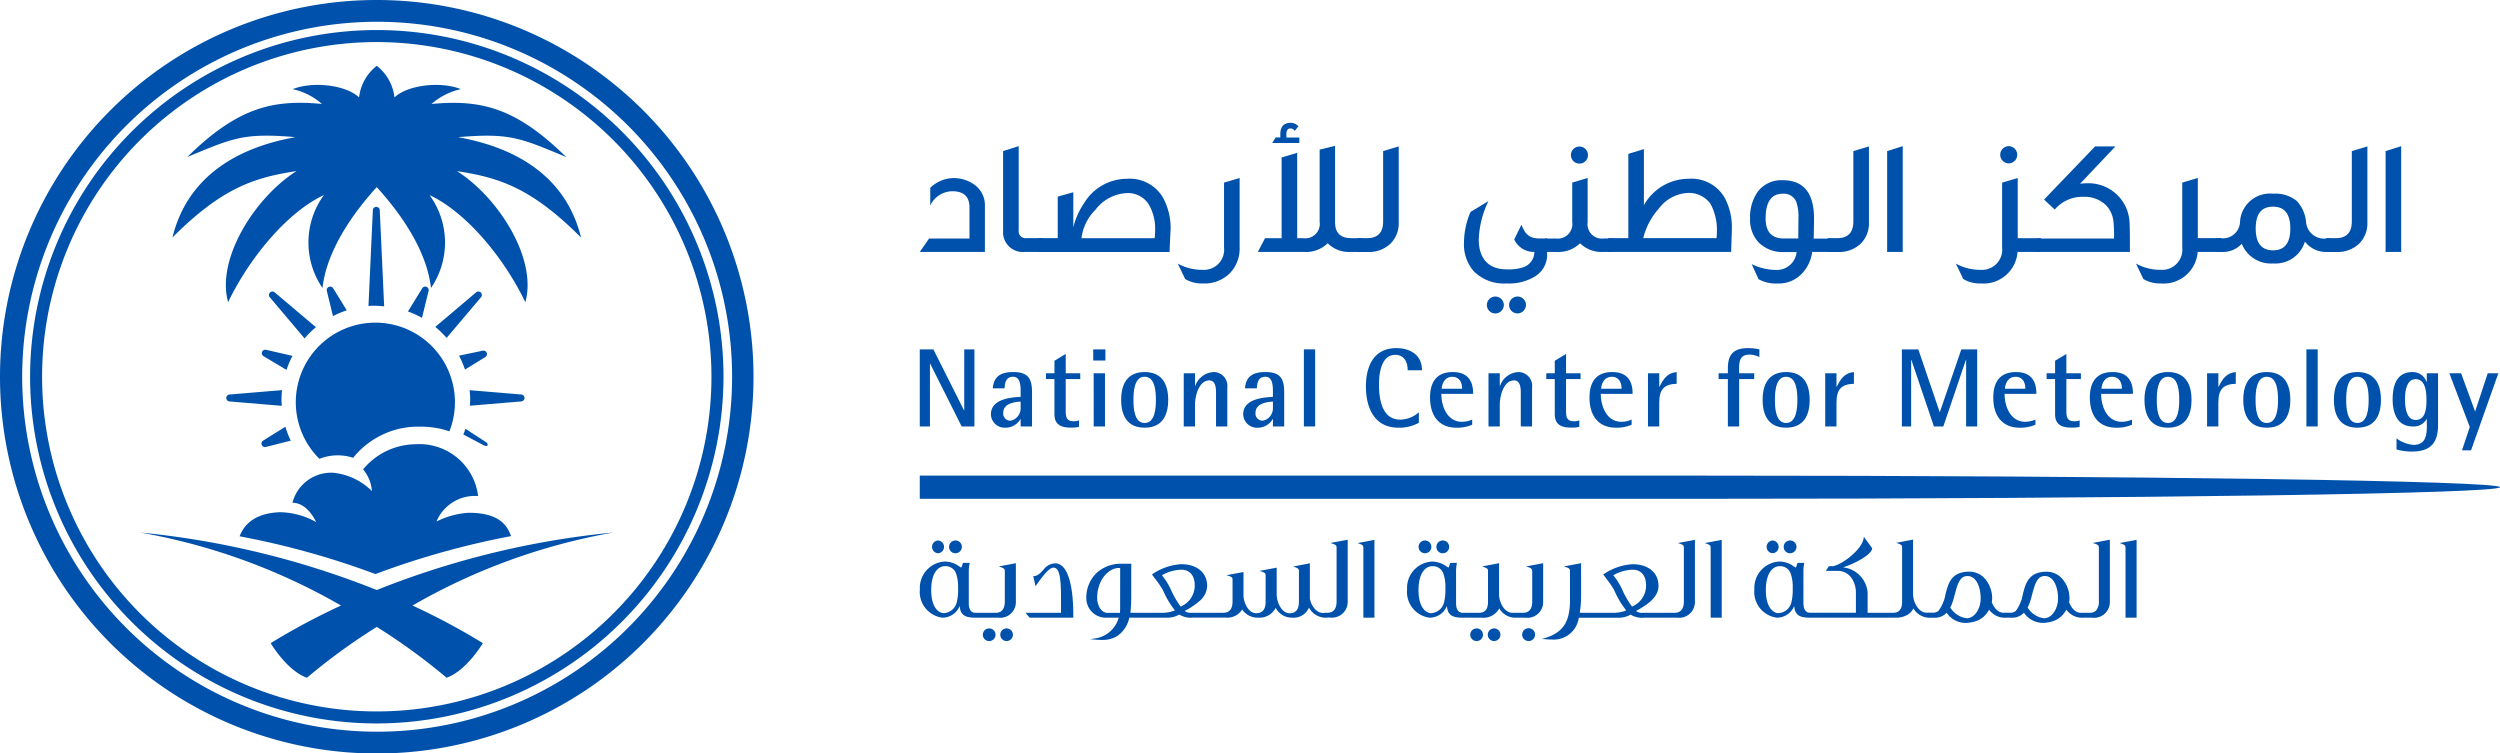
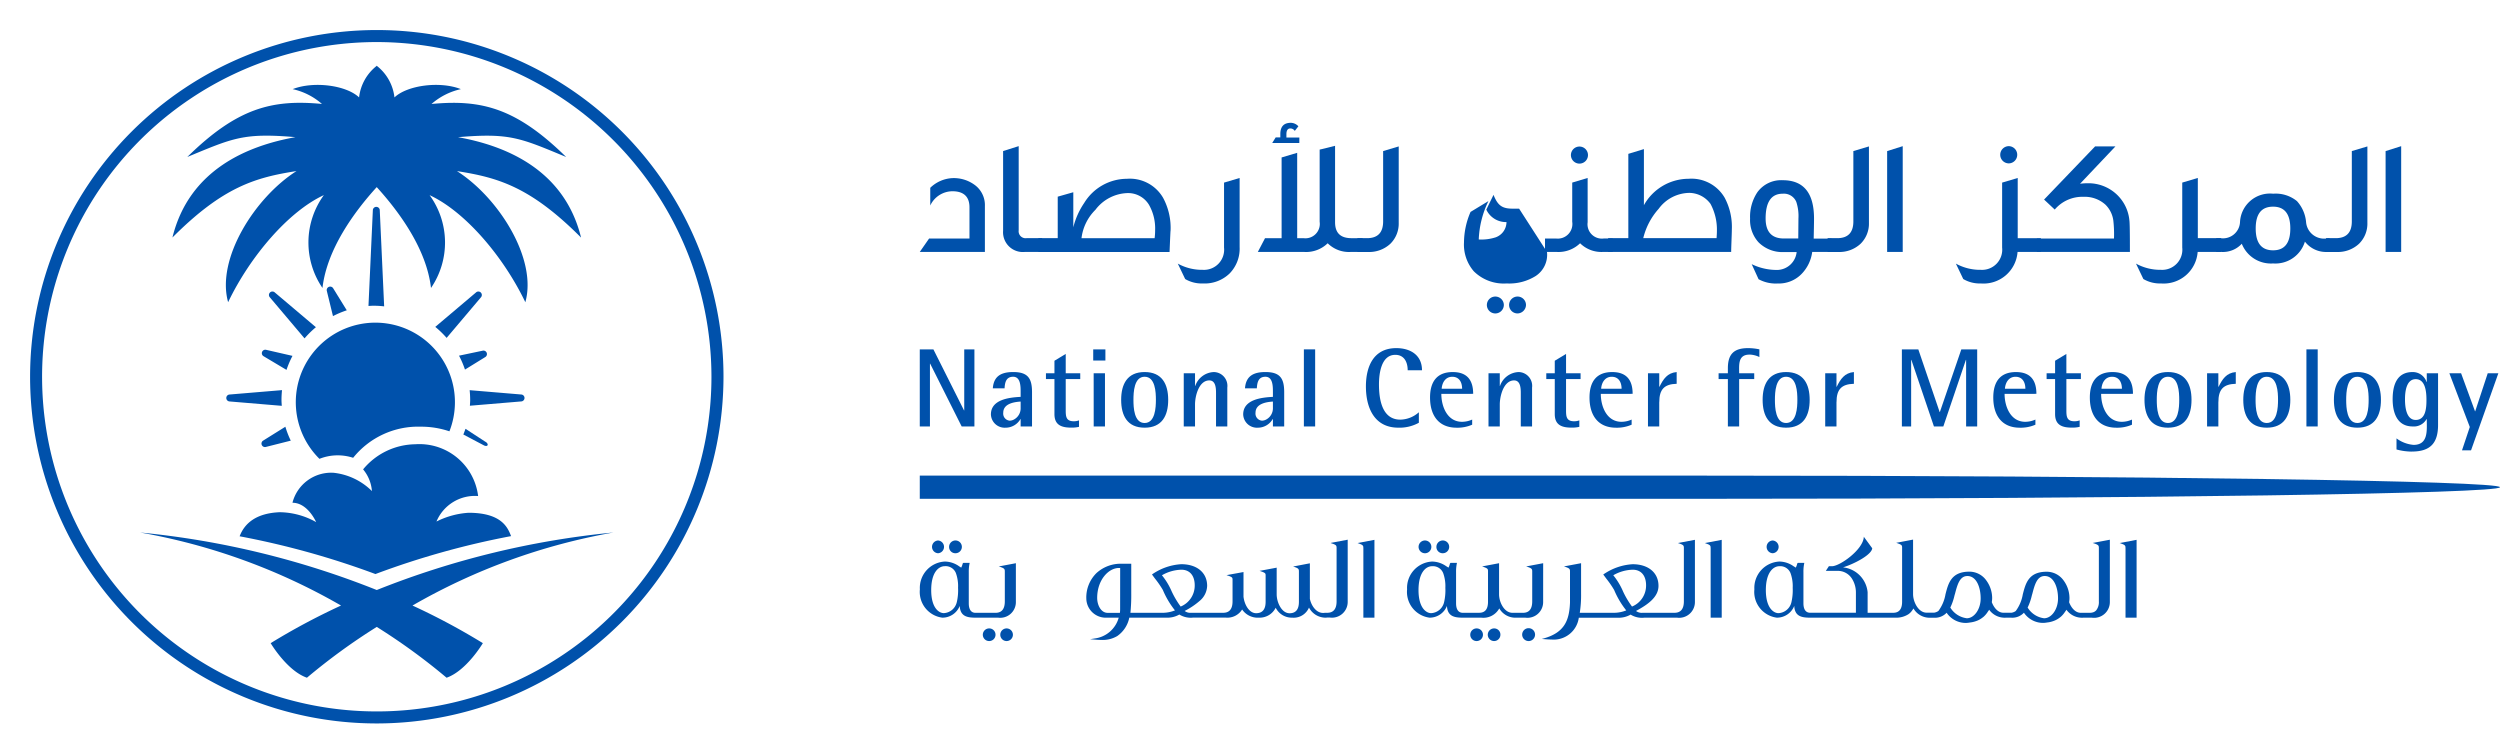
<svg xmlns="http://www.w3.org/2000/svg" width="215.661" height="64.999" viewBox="0 0 215.661 64.999">
  <g id="Group_118413" data-name="Group 118413" transform="translate(-2409.025 1663.617)">
    <g id="Group_118409" data-name="Group 118409">
      <path id="Path_41543" data-name="Path 41543" d="M111.046,57.422H178.21c38.193,0,69.153.448,69.153,1s-30.961,1-69.153,1H111.046Z" transform="translate(2377.323 -1680.01)" fill="#0051ab" />
      <path id="Path_41544" data-name="Path 41544" d="M113.029,66.354a.551.551,0,0,0,0-1.1.551.551,0,0,0,0,1.1" transform="translate(2376.914 -1682.246)" fill="#0051ab" />
      <path id="Path_41545" data-name="Path 41545" d="M115.135,66.354a.551.551,0,1,0-.55-.55.538.538,0,0,0,.55.55" transform="translate(2376.313 -1682.246)" fill="#0051ab" />
      <path id="Path_41546" data-name="Path 41546" d="M121.307,75.87a.545.545,0,1,0,0,1.09.545.545,0,1,0,0-1.09" transform="translate(2374.551 -1685.277)" fill="#0051ab" />
      <path id="Path_41547" data-name="Path 41547" d="M119.2,75.87a.545.545,0,1,0,0,1.09.545.545,0,0,0,.551-.551.54.54,0,0,0-.551-.539" transform="translate(2375.152 -1685.277)" fill="#0051ab" />
      <path id="Path_41548" data-name="Path 41548" d="M117.858,68.218l.066.021c.458.146.458.217.458.454v2.539c0,.645-.259.976-.767.986H115.8c-.435-.036-.527-.465-.527-.818V68.693a3.338,3.338,0,0,1,.073-.759l0-.021H114.8l-.005,0a.2.2,0,0,0-.065.125.382.382,0,0,1-.011.039,1.3,1.3,0,0,1-.1.245l-.168-.108,0,0a2.165,2.165,0,0,0-1.238-.417,2.272,2.272,0,0,0-2.159,2.4,2.237,2.237,0,0,0,1.939,2.441,1.608,1.608,0,0,0,1.5-1.015c.039.917.667,1.005,1.311,1.015h2a1.354,1.354,0,0,0,1.532-1.375V67.94l-1.4.265Zm-3.624,3.1a1.213,1.213,0,0,1-1.112.928c-.405,0-1.09-.419-1.09-1.988,0-1.522.633-2.062,1.174-2.062a.952.952,0,0,1,.957.6,3.337,3.337,0,0,1,.186,1.266,4.569,4.569,0,0,1-.114,1.259" transform="translate(2377.323 -1682.972)" fill="#0051ab" />
-       <path id="Path_41549" data-name="Path 41549" d="M126.371,68.017h-.021a1.279,1.279,0,0,0-.964.518c-.461.525-.642.569-.887.579h-.021l.2.874.022-.032c.566-.816,1.142-1.571,1.522-1.571.545,0,.651.962.651,2.626v1.268h-3.06l.347.415.005.006h3.768v-.289c0-1.314-.152-4.373-1.564-4.4" transform="translate(2373.678 -1683.035)" fill="#0051ab" />
      <path id="Path_41550" data-name="Path 41550" d="M152.225,65.453l.066.021c.447.142.447.206.447.443v4.566c0,.654-.272.986-.807.986h-.248v.011h-.118c-.578,0-1.007-.614-1.132-1.216V67.2l-1.445.278.064.021c.436.142.436.206.436.444v2.581c0,.654-.271.985-.807.985-.688,0-1.111-.951-1.111-1.633v-2.3l-1.475.277.063.021c.458.156.458.194.458.4v2.246c0,.654-.275.985-.818.985-.6,0-1.012-.735-1.09-1.424V67.954l-1.4.255-.067.011.065.022c.457.152.457.187.457.412v1.828c0,.654-.268.986-.8.986h-2.748a.831.831,0,0,1-.585-.157,6.324,6.324,0,0,0,1.3-.872,1.75,1.75,0,0,0,.642-1.295c0-1.134-.877-1.867-2.233-1.867a4.909,4.909,0,0,0-2.381.787.812.812,0,0,0-.1.071.363.363,0,0,1-.031.024l-.018.012.015.015c.025.025.1.133.172.229l.084.113a8.361,8.361,0,0,1,.67.97,7.4,7.4,0,0,0,1.045,1.764,2.869,2.869,0,0,1-.987.207h-2.854a15.213,15.213,0,0,0,.071-1.655V67.237h-.812a3.1,3.1,0,0,0-2.2.817,2.949,2.949,0,0,0-.865,2.189,1.68,1.68,0,0,0,1.616,1.648h1.179a2.47,2.47,0,0,1-2.081,1.794l-.388.064.139.012c.394.032.715.051.857.051a2.47,2.47,0,0,0,1.348-.337,2.55,2.55,0,0,0,1.038-1.586h3.2a2.056,2.056,0,0,0,1.112-.267l.01,0a1.87,1.87,0,0,0,1.187.262h2.811a1.5,1.5,0,0,0,1.414-.7,1.626,1.626,0,0,0,1.449.705,1.546,1.546,0,0,0,1.446-.856,1.551,1.551,0,0,0,1.417.856,1.436,1.436,0,0,0,1.455-.87,1.619,1.619,0,0,0,1.378.87h.143v-.01h.275a1.36,1.36,0,0,0,1.543-1.376v-5.34l-1.4.265Zm-18.16,5.71a2.443,2.443,0,0,1-.018.3v.011h-1.061c-.564,0-.9-.655-.9-1.288,0-1.546.974-2.584,1.883-2.584h.1Zm4.432-1.575a5.857,5.857,0,0,0-.825-1.356,3.524,3.524,0,0,1,1.676-.479c.722,0,1.152.505,1.152,1.351a1.955,1.955,0,0,1-1.212,1.827,7.6,7.6,0,0,1-.792-1.343" transform="translate(2371.587 -1682.224)" fill="#0051ab" />
      <path id="Path_41551" data-name="Path 41551" d="M163.9,65.453l.064.021c.437.146.437.215.437.443v5.973h.955V65.176l-1.39.265Z" transform="translate(2362.234 -1682.224)" fill="#0051ab" />
      <path id="Path_41552" data-name="Path 41552" d="M171.864,66.354a.551.551,0,0,0,0-1.1.551.551,0,1,0,0,1.1" transform="translate(2360.118 -1682.246)" fill="#0051ab" />
      <path id="Path_41553" data-name="Path 41553" d="M173.97,66.354a.551.551,0,1,0-.55-.55.538.538,0,0,0,.55.55" transform="translate(2359.516 -1682.246)" fill="#0051ab" />
      <path id="Path_41554" data-name="Path 41554" d="M178.049,75.87a.545.545,0,1,0,0,1.09.545.545,0,0,0,.55-.551.54.54,0,0,0-.55-.539" transform="translate(2358.352 -1685.277)" fill="#0051ab" />
      <path id="Path_41555" data-name="Path 41555" d="M180.155,75.87a.545.545,0,1,0,.551.539.534.534,0,0,0-.551-.539" transform="translate(2357.751 -1685.277)" fill="#0051ab" />
      <path id="Path_41556" data-name="Path 41556" d="M181.618,67.94l-1.4.265-.068.013.066.021c.458.146.458.217.458.454v2.539c0,.645-.258.976-.766.986h-.941c-.714,0-1.153-.927-1.153-1.592V67.94l-1.4.265-.064.012.063.021c.419.147.447.188.447.4v2.624c0,.642-.25.954-.765.954h-1.463c-.435-.036-.527-.465-.527-.818V68.693a3.419,3.419,0,0,1,.072-.759l0-.021h-.552l0,0a.2.2,0,0,0-.066.126.247.247,0,0,1-.01.038,1.232,1.232,0,0,1-.1.245l-.167-.108-.006,0a2.168,2.168,0,0,0-1.237-.417,2.273,2.273,0,0,0-2.159,2.4,2.237,2.237,0,0,0,1.94,2.441,1.609,1.609,0,0,0,1.5-1.015c.039.917.667,1.005,1.311,1.015h1.651a1.56,1.56,0,0,0,1.55-.8,1.6,1.6,0,0,0,1.3.8h.951a1.354,1.354,0,0,0,1.533-1.375Zm-8.551,3.381a1.214,1.214,0,0,1-1.112.928c-.4,0-1.09-.419-1.09-1.988,0-1.522.632-2.062,1.174-2.062a.951.951,0,0,1,.956.6,3.323,3.323,0,0,1,.186,1.266,4.587,4.587,0,0,1-.114,1.259" transform="translate(2360.527 -1682.972)" fill="#0051ab" />
      <path id="Path_41557" data-name="Path 41557" d="M184.32,75.841a.556.556,0,1,0,.561.561.555.555,0,0,0-.561-.561" transform="translate(2356.565 -1685.269)" fill="#0051ab" />
      <path id="Path_41558" data-name="Path 41558" d="M197.886,65.453l.065.021c.447.142.447.206.447.443v4.566c0,.654-.272.986-.807.986h-2.738a.834.834,0,0,1-.585-.157c1.01-.547,1.941-1.19,1.941-2.166,0-1.134-.877-1.867-2.233-1.867a4.914,4.914,0,0,0-2.381.786.884.884,0,0,0-.106.072l-.031.023-.018.012.015.015c.026.026.109.141.183.242l.084.112a8.229,8.229,0,0,1,.66.957,7.372,7.372,0,0,0,1.044,1.764,2.866,2.866,0,0,1-.987.207h-3.02a9.962,9.962,0,0,0,.112-1.655V67.191l-1.479.278.066.021c.457.145.457.216.457.454V70.6c-.065,1.542-.479,2.6-2.338,3.1l-.1.026.1.009c.341.027.594.041.754.041a2.185,2.185,0,0,0,2.344-1.881h3.351a2.063,2.063,0,0,0,1.113-.267l.01,0a1.862,1.862,0,0,0,1.187.262h2.811a1.361,1.361,0,0,0,1.544-1.376v-5.34l-1.4.265Zm-4.752,4.135a5.868,5.868,0,0,0-.825-1.356,3.529,3.529,0,0,1,1.677-.479c.722,0,1.152.505,1.152,1.351a1.954,1.954,0,0,1-1.213,1.827,7.279,7.279,0,0,1-.792-1.343" transform="translate(2355.885 -1682.224)" fill="#0051ab" />
      <path id="Path_41559" data-name="Path 41559" d="M205.828,65.453l.064.021c.437.146.437.215.437.443v5.973h.955V65.176l-1.39.265Z" transform="translate(2350.264 -1682.224)" fill="#0051ab" />
      <path id="Path_41560" data-name="Path 41560" d="M213.792,66.354a.551.551,0,0,0,0-1.1.551.551,0,0,0,0,1.1" transform="translate(2348.148 -1682.246)" fill="#0051ab" />
-       <path id="Path_41561" data-name="Path 41561" d="M215.9,66.354a.551.551,0,1,0-.55-.55.538.538,0,0,0,.55.55" transform="translate(2347.546 -1682.246)" fill="#0051ab" />
      <path id="Path_41562" data-name="Path 41562" d="M241.057,65.357c.468.146.468.214.468.443v4.576a1.136,1.136,0,0,1-.242.789c-.007.007-.016.012-.023.019a.612.612,0,0,1-.274.149c-.012,0-.025,0-.037.008a.914.914,0,0,1-.19.021h-.8c-.489,0-.834-.472-1-.915a2.136,2.136,0,0,0,.031-.374,2.576,2.576,0,0,0-.5-1.49,1.789,1.789,0,0,0-1.46-.764c-1.563,0-1.818.989-2.066,1.946a3.341,3.341,0,0,1-.61,1.443.857.857,0,0,1-.364.148l-.022,0h-.679c-.489,0-.835-.472-1-.915a2.079,2.079,0,0,0,.031-.374,2.577,2.577,0,0,0-.5-1.49,1.79,1.79,0,0,0-1.46-.764c-1.563,0-1.818.989-2.065,1.946a3.342,3.342,0,0,1-.611,1.443.855.855,0,0,1-.365.148l-.021,0h-.637c-.71,0-1.163-.943-1.163-1.592V65.047l-1.39.266-.064.011.061.022c.42.147.447.187.447.4v4.66c0,.634-.257.955-.766.955h-2.209v-1.78a2.387,2.387,0,0,0-2.12-2.139c1.019-.318,2.464-1.092,2.517-1.642v-.007l-.7-.956-.028-.039,0,.047c-.081,1.084-2.065,2.5-2.751,2.5h-.261l-.262.4h.993a1.442,1.442,0,0,1,1.242.643,2.239,2.239,0,0,1,.36,1.22v1.748h-4c-.436-.037-.527-.465-.527-.819V67.837a3.43,3.43,0,0,1,.072-.76l0-.021h-.552l-.005,0a.2.2,0,0,0-.066.126.184.184,0,0,1-.011.038,1.208,1.208,0,0,1-.1.245c-.022-.014-.079-.053-.167-.108l-.006,0a2.168,2.168,0,0,0-1.237-.417,2.273,2.273,0,0,0-2.16,2.4,2.237,2.237,0,0,0,1.941,2.442,1.609,1.609,0,0,0,1.5-1.015c.038.917.667,1.005,1.311,1.015h7.42a1.951,1.951,0,0,0,1.112-.294l.025-.019a1.158,1.158,0,0,0,.289-.293l.016-.025a1.14,1.14,0,0,0,.109-.165,1.61,1.61,0,0,0,1.313.8h.449a1.375,1.375,0,0,0,1.1-.429,1.987,1.987,0,0,0,1.7.879,2.493,2.493,0,0,0,.316-.038l.079-.009a2.334,2.334,0,0,0,.511-.136c.036-.014.073-.028.107-.044a1.963,1.963,0,0,0,.4-.247c.027-.021.055-.041.081-.064a1.924,1.924,0,0,0,.294-.332c.022-.032.046-.063.066-.1a1.953,1.953,0,0,0,.116-.168,1.648,1.648,0,0,0,1.438.685h.46a1.371,1.371,0,0,0,1.1-.429,1.994,1.994,0,0,0,1.7.879,2.507,2.507,0,0,0,.316-.038l.078-.009a2.255,2.255,0,0,0,.516-.139c.034-.014.069-.026.1-.041a1.952,1.952,0,0,0,.406-.252c.024-.019.05-.038.074-.058a1.941,1.941,0,0,0,.3-.339c.021-.029.042-.058.061-.088a2.04,2.04,0,0,0,.117-.17,1.646,1.646,0,0,0,1.438.685h.762a1.361,1.361,0,0,0,1.544-1.376v-5.35l-1.48.279ZM215,70.465a1.214,1.214,0,0,1-1.112.928c-.4,0-1.09-.419-1.09-1.989,0-1.521.632-2.061,1.174-2.061a.95.95,0,0,1,.955.6,3.309,3.309,0,0,1,.187,1.266A4.584,4.584,0,0,1,215,70.465m15.126,1.367a1.95,1.95,0,0,1-1.374-.857.186.186,0,0,0-.045-.061,4.713,4.713,0,0,0,.359-1.025l.021-.081.022-.064c.2-.764.4-1.554,1.069-1.554h.041c.767.031,1.11,1,1.11,1.936,0,.925-.552,1.707-1.2,1.707m6.668,0a1.95,1.95,0,0,1-1.375-.859.191.191,0,0,0-.044-.059,4.815,4.815,0,0,0,.362-1.037l.019-.07.021-.064c.2-.764.4-1.554,1.07-1.554h.041c.767.031,1.112,1,1.112,1.936,0,.925-.552,1.707-1.2,1.707" transform="translate(2348.557 -1682.116)" fill="#0051ab" />
      <path id="Path_41563" data-name="Path 41563" d="M255.982,65.44l-.066.012.064.021c.437.146.437.215.437.443v5.974h.955V65.175Z" transform="translate(2335.965 -1682.224)" fill="#0051ab" />
      <path id="Path_41564" data-name="Path 41564" d="M114.66,48.83l-2.718-5.416h-.019V48.83h-.877V42.18h1.175l2.641,5.262h.02V42.18h.877v6.65Z" transform="translate(2377.323 -1675.659)" fill="#0051ab" />
      <path id="Path_41565" data-name="Path 41565" d="M122.2,49.612v-.636h-.019a1.48,1.48,0,0,1-1.292.742,1.187,1.187,0,0,1-1.253-1.146c0-1.292,1.591-1.465,2.564-1.513v-.405c0-.462.01-1.33-.645-1.33-.617,0-.713.5-.742,1H119.8c.076-1.07.742-1.407,1.763-1.407,1.272,0,1.619.559,1.619,1.735v2.959Zm0-2.149c-.6.039-1.5.193-1.5.964a.61.61,0,0,0,.559.684.8.8,0,0,0,.366-.1A1.1,1.1,0,0,0,122.2,48Z" transform="translate(2374.87 -1676.44)" fill="#0051ab" />
      <path id="Path_41566" data-name="Path 41566" d="M127.984,44.9v2.64c0,.56.009,1,.694,1a1.207,1.207,0,0,0,.452-.078v.559a2.661,2.661,0,0,1-.674.067c-.839,0-1.445-.221-1.445-1.166V44.9h-.733v-.5h.733v-1.08l.973-.588V44.4h1.253v.5Z" transform="translate(2372.975 -1675.817)" fill="#0051ab" />
      <path id="Path_41567" data-name="Path 41567" d="M131.986,42.18h1.051v.964h-1.051Zm.038,2.063H133V48.83h-.973Z" transform="translate(2371.345 -1675.659)" fill="#0051ab" />
      <path id="Path_41568" data-name="Path 41568" d="M137.383,49.718c-1.494,0-2.024-1.041-2.024-2.4s.53-2.4,2.024-2.4,2.034,1.031,2.034,2.4-.539,2.4-2.034,2.4m0-4.394c-.915,0-.964,1.34-.964,1.995s.049,1.995.964,1.995.973-1.34.973-1.995-.048-1.995-.973-1.995" transform="translate(2370.382 -1676.441)" fill="#0051ab" />
      <path id="Path_41569" data-name="Path 41569" d="M145.7,49.612V46.74c0-.4-.019-1.1-.579-1.1-.905,0-1.233,1.359-1.233,2.072v1.9h-.973V45.025h.973v1.089h.019a1.771,1.771,0,0,1,1.609-1.195,1.191,1.191,0,0,1,1.157,1.34v3.353Z" transform="translate(2368.225 -1676.441)" fill="#0051ab" />
      <path id="Path_41570" data-name="Path 41570" d="M152.656,49.612v-.636h-.019a1.481,1.481,0,0,1-1.292.742,1.187,1.187,0,0,1-1.253-1.146c0-1.292,1.591-1.465,2.564-1.513v-.405c0-.462.01-1.33-.645-1.33-.617,0-.713.5-.742,1h-1.022c.077-1.07.742-1.407,1.764-1.407,1.272,0,1.618.559,1.618,1.735v2.959Zm0-2.149c-.6.039-1.5.193-1.5.964a.61.61,0,0,0,.559.684.792.792,0,0,0,.365-.1A1.1,1.1,0,0,0,152.656,48Z" transform="translate(2366.176 -1676.44)" fill="#0051ab" />
      <rect id="Rectangle_15779" data-name="Rectangle 15779" width="0.973" height="6.65" transform="translate(2521.503 -1633.479)" fill="#0051ab" />
      <path id="Path_41571" data-name="Path 41571" d="M168.511,43.94c0-.685-.289-1.33-1.07-1.33-1.224,0-1.407,1.639-1.407,2.554,0,1.233.241,3.036,1.841,3.036a2.456,2.456,0,0,0,1.6-.637v.906a3.449,3.449,0,0,1-1.773.424c-2.081,0-2.794-1.735-2.794-3.557,0-1.715.654-3.305,2.621-3.305,1.215,0,2.217.6,2.217,1.908Z" transform="translate(2361.947 -1675.617)" fill="#0051ab" />
      <path id="Path_41572" data-name="Path 41572" d="M173.625,46.8c0,1.09.511,2.41,1.783,2.41a2.149,2.149,0,0,0,.877-.193v.443a3.177,3.177,0,0,1-1.34.26c-1.59,0-2.294-1.107-2.294-2.6,0-1.311.549-2.2,1.957-2.2,1.243,0,1.763.7,1.763,1.878Zm.944-1.474c-.587,0-.877.5-.915,1.031h1.763c0-.54-.24-1.031-.848-1.031" transform="translate(2359.736 -1676.441)" fill="#0051ab" />
      <path id="Path_41573" data-name="Path 41573" d="M182.494,49.612V46.74c0-.4-.019-1.1-.579-1.1-.906,0-1.233,1.359-1.233,2.072v1.9h-.973V45.025h.973v1.089h.019a1.771,1.771,0,0,1,1.61-1.195,1.191,1.191,0,0,1,1.156,1.34v3.353Z" transform="translate(2357.721 -1676.441)" fill="#0051ab" />
      <path id="Path_41574" data-name="Path 41574" d="M188.389,44.9v2.64c0,.56.01,1,.694,1a1.206,1.206,0,0,0,.452-.078v.559a2.663,2.663,0,0,1-.674.067c-.838,0-1.445-.221-1.445-1.166V44.9h-.732v-.5h.732v-1.08l.974-.588V44.4h1.253v.5Z" transform="translate(2355.73 -1675.817)" fill="#0051ab" />
      <path id="Path_41575" data-name="Path 41575" d="M192.878,46.8c0,1.09.511,2.41,1.783,2.41a2.151,2.151,0,0,0,.877-.193v.443a3.179,3.179,0,0,1-1.34.26c-1.59,0-2.294-1.107-2.294-2.6,0-1.311.549-2.2,1.957-2.2,1.243,0,1.763.7,1.763,1.878Zm.945-1.474c-.587,0-.877.5-.915,1.031h1.763c0-.54-.241-1.031-.848-1.031" transform="translate(2354.239 -1676.441)" fill="#0051ab" />
      <path id="Path_41576" data-name="Path 41576" d="M199.934,47.51v2.1h-.973V45.024h.973V46.19h.019c.328-.664.675-1.2,1.484-1.272V45.93c-1.079.029-1.5.492-1.5,1.581" transform="translate(2352.225 -1676.44)" fill="#0051ab" />
      <path id="Path_41577" data-name="Path 41577" d="M210.149,42.591c-1,0-.887.887-.887,1.61h1.3v.5h-1.3v4.086h-.973V44.7h-.8v-.5h.8v-.434c0-1.205.511-1.735,1.745-1.735a4.677,4.677,0,0,1,.973.106V42.8a2.044,2.044,0,0,0-.857-.212" transform="translate(2349.79 -1675.617)" fill="#0051ab" />
      <path id="Path_41578" data-name="Path 41578" d="M214.828,49.718c-1.494,0-2.024-1.041-2.024-2.4s.53-2.4,2.024-2.4,2.034,1.031,2.034,2.4-.54,2.4-2.034,2.4m0-4.394c-.915,0-.964,1.34-.964,1.995s.049,1.995.964,1.995.973-1.34.973-1.995-.048-1.995-.973-1.995" transform="translate(2348.273 -1676.441)" fill="#0051ab" />
      <path id="Path_41579" data-name="Path 41579" d="M221.333,47.51v2.1h-.972V45.024h.972V46.19h.019c.328-.664.675-1.2,1.484-1.272V45.93c-1.079.029-1.5.492-1.5,1.581" transform="translate(2346.115 -1676.44)" fill="#0051ab" />
      <path id="Path_41580" data-name="Path 41580" d="M235.158,48.83V43.086h-.019l-1.947,5.744h-.81l-1.947-5.744h-.019V48.83h-.8V42.18h1.418l1.841,5.407h.019l1.851-5.407h1.368v6.65Z" transform="translate(2343.473 -1675.659)" fill="#0051ab" />
      <path id="Path_41581" data-name="Path 41581" d="M241.626,46.8c0,1.09.511,2.41,1.783,2.41a2.145,2.145,0,0,0,.876-.193v.443a3.175,3.175,0,0,1-1.34.26c-1.589,0-2.294-1.107-2.294-2.6,0-1.311.549-2.2,1.957-2.2,1.243,0,1.763.7,1.763,1.878Zm.945-1.474c-.588,0-.877.5-.915,1.031h1.763c0-.54-.241-1.031-.848-1.031" transform="translate(2340.323 -1676.441)" fill="#0051ab" />
      <path id="Path_41582" data-name="Path 41582" d="M248.795,44.9v2.64c0,.56.01,1,.694,1a1.209,1.209,0,0,0,.452-.078v.559a2.667,2.667,0,0,1-.675.067c-.838,0-1.445-.221-1.445-1.166V44.9h-.732v-.5h.732v-1.08l.973-.588V44.4h1.253v.5Z" transform="translate(2338.485 -1675.817)" fill="#0051ab" />
      <path id="Path_41583" data-name="Path 41583" d="M253.283,46.8c0,1.09.511,2.41,1.783,2.41a2.152,2.152,0,0,0,.877-.193v.443a3.181,3.181,0,0,1-1.34.26c-1.591,0-2.294-1.107-2.294-2.6,0-1.311.55-2.2,1.957-2.2,1.243,0,1.763.7,1.763,1.878Zm.945-1.474c-.588,0-.877.5-.915,1.031h1.763c0-.54-.241-1.031-.848-1.031" transform="translate(2336.995 -1676.441)" fill="#0051ab" />
      <path id="Path_41584" data-name="Path 41584" d="M260.931,49.718c-1.494,0-2.024-1.041-2.024-2.4s.53-2.4,2.024-2.4,2.033,1.031,2.033,2.4-.539,2.4-2.033,2.4m0-4.394c-.915,0-.964,1.34-.964,1.995s.049,1.995.964,1.995.973-1.34.973-1.995-.048-1.995-.973-1.995" transform="translate(2335.111 -1676.441)" fill="#0051ab" />
      <path id="Path_41585" data-name="Path 41585" d="M267.436,47.51v2.1h-.973V45.024h.973V46.19h.019c.328-.664.675-1.2,1.484-1.272V45.93c-1.079.029-1.5.492-1.5,1.581" transform="translate(2332.954 -1676.44)" fill="#0051ab" />
      <path id="Path_41586" data-name="Path 41586" d="M272.858,49.718c-1.493,0-2.024-1.041-2.024-2.4s.53-2.4,2.024-2.4,2.034,1.031,2.034,2.4-.54,2.4-2.034,2.4m0-4.394c-.915,0-.964,1.34-.964,1.995s.049,1.995.964,1.995.974-1.34.974-1.995-.049-1.995-.974-1.995" transform="translate(2331.706 -1676.441)" fill="#0051ab" />
      <rect id="Rectangle_15780" data-name="Rectangle 15780" width="0.973" height="6.65" transform="translate(2607.987 -1633.479)" fill="#0051ab" />
      <path id="Path_41587" data-name="Path 41587" d="M283.8,49.718c-1.494,0-2.024-1.041-2.024-2.4s.53-2.4,2.024-2.4,2.034,1.031,2.034,2.4-.539,2.4-2.034,2.4m0-4.394c-.915,0-.964,1.34-.964,1.995s.049,1.995.964,1.995.973-1.34.973-1.995-.047-1.995-.973-1.995" transform="translate(2328.582 -1676.441)" fill="#0051ab" />
      <path id="Path_41588" data-name="Path 41588" d="M290.522,51.78a5.067,5.067,0,0,1-1.32-.183v-.955a2.854,2.854,0,0,0,1.474.559c1.3,0,1.137-1.292,1.137-2.226h-.019a1.251,1.251,0,0,1-1.2.636c-1.349,0-1.725-1.2-1.725-2.341,0-1.176.328-2.351,1.725-2.351a1.252,1.252,0,0,1,1.2.857h.019v-.752h.974v4.453c0,1.561-.656,2.3-2.264,2.3m.337-6.245c-.829,0-.925,1.128-.925,1.735s.087,1.783.925,1.783c.887,0,.926-1.09.926-1.735,0-.627-.068-1.783-.926-1.783" transform="translate(2326.556 -1676.441)" fill="#0051ab" />
      <path id="Path_41589" data-name="Path 41589" d="M297.584,51.716h-.78l.674-2.014-1.763-4.636h1.012l1.2,3.277h.019l1.079-3.277h.916Z" transform="translate(2324.603 -1676.483)" fill="#0051ab" />
      <path id="Path_41590" data-name="Path 41590" d="M116.663,27.873h-5.618l.806-1.16h3.482V24.024c0-.92-.5-1.387-1.472-1.387a2.13,2.13,0,0,0-1.911,1.231V22.34a2.94,2.94,0,0,1,1.911-.835,3.03,3.03,0,0,1,2.024.665,2.161,2.161,0,0,1,.778,1.755Z" transform="translate(2377.323 -1669.756)" fill="#0051ab" />
      <path id="Path_41591" data-name="Path 41591" d="M124.473,26.771h-1.5a1.707,1.707,0,0,1-1.868-1.826V18.068l1.345-.425V24.9a.6.6,0,0,0,.693.679h1.33Z" transform="translate(2374.452 -1668.654)" fill="#0051ab" />
      <path id="Path_41592" data-name="Path 41592" d="M136.682,27.9H125.361V26.706h1.671v-3.58l1.344-.382v3.028a6.492,6.492,0,0,1,.934-2.094A4.338,4.338,0,0,1,133,21.584a3.313,3.313,0,0,1,3.113,1.627,5.455,5.455,0,0,1,.652,2.887c0-.156-.029.438-.086,1.8m-1.288-1.189a5.476,5.476,0,0,0,.043-.693,4.11,4.11,0,0,0-.525-2.179,2.1,2.1,0,0,0-1.881-1.019,3.6,3.6,0,0,0-2.745,1.443,4.138,4.138,0,0,0-1.2,2.448Z" transform="translate(2373.237 -1669.778)" fill="#0051ab" />
      <path id="Path_41593" data-name="Path 41593" d="M147.53,27.444a3.062,3.062,0,0,1-.863,2.279,3.1,3.1,0,0,1-2.321.863,2.786,2.786,0,0,1-1.514-.382l-.637-1.33a4.331,4.331,0,0,0,2.151.537,1.741,1.741,0,0,0,1.839-1.924v-5.6l1.345-.4Z" transform="translate(2368.431 -1669.751)" fill="#0051ab" />
      <path id="Path_41594" data-name="Path 41594" d="M160.9,25.969h-1.047a2.589,2.589,0,0,1-1.967-.751,2.666,2.666,0,0,1-2.009.751h-4.019l.622-1.189h1.43V17.817l1.344-.4V24.78h.538a1.243,1.243,0,0,0,1.4-1.416V17.138c.212-.042.665-.156,1.33-.326v6.595c0,.92.467,1.373,1.415,1.373h.962Zm-5.462-9.4H153.1l.3-.482h.4v-.282c0-.652.3-.977.906-.977a.9.9,0,0,1,.651.3l-.311.4a.45.45,0,0,0-.382-.214c-.227,0-.34.171-.34.5v.282h1.118Z" transform="translate(2365.672 -1667.851)" fill="#0051ab" />
      <path id="Path_41595" data-name="Path 41595" d="M167.443,24.278a2.433,2.433,0,0,1-.722,1.8,2.677,2.677,0,0,1-1.939.707h-.905V25.594h.835c.92,0,1.387-.481,1.387-1.443V18.08l1.345-.4Z" transform="translate(2362.241 -1668.666)" fill="#0051ab" />
-       <path id="Path_41596" data-name="Path 41596" d="M183.909,28.665a2.19,2.19,0,0,1-.962,2.067,4.292,4.292,0,0,1-2.518.65,3.666,3.666,0,0,1-2.831-1.047,3.523,3.523,0,0,1-.849-2.491,6.734,6.734,0,0,1,.566-2.632l1.543-.935a8.25,8.25,0,0,0-.835,3.312c0,1.628.835,2.589,2.407,2.575a4.026,4.026,0,0,0,1.457-.184,1.408,1.408,0,0,0,.935-1.316,1.876,1.876,0,0,1-1.741-1.075l.623-1.274c.354.892.722,1.19,1.627,1.19h.58Zm-3.721,4.571a.74.74,0,0,1-.736.735.729.729,0,1,1,0-1.458.737.737,0,0,1,.736.722m1.91,0a.749.749,0,0,1-.735.735.729.729,0,1,1,.735-.735" transform="translate(2358.566 -1670.548)" fill="#0051ab" />
+       <path id="Path_41596" data-name="Path 41596" d="M183.909,28.665a2.19,2.19,0,0,1-.962,2.067,4.292,4.292,0,0,1-2.518.65,3.666,3.666,0,0,1-2.831-1.047,3.523,3.523,0,0,1-.849-2.491,6.734,6.734,0,0,1,.566-2.632l1.543-.935a8.25,8.25,0,0,0-.835,3.312a4.026,4.026,0,0,0,1.457-.184,1.408,1.408,0,0,0,.935-1.316,1.876,1.876,0,0,1-1.741-1.075l.623-1.274c.354.892.722,1.19,1.627,1.19h.58Zm-3.721,4.571a.74.74,0,0,1-.736.735.729.729,0,1,1,0-1.458.737.737,0,0,1,.736.722m1.91,0a.749.749,0,0,1-.735.735.729.729,0,1,1,.735-.735" transform="translate(2358.566 -1670.548)" fill="#0051ab" />
      <path id="Path_41597" data-name="Path 41597" d="M192.375,26.783h-.85a2.616,2.616,0,0,1-1.967-.75,2.666,2.666,0,0,1-2.009.75h-1.018v-1.16h.933a1.262,1.262,0,0,0,1.415-1.444V20.8l1.33-.4v3.821a1.238,1.238,0,0,0,1.4,1.4h.764ZM190.238,18.4a.736.736,0,1,1-1.471,0,.736.736,0,0,1,1.471,0" transform="translate(2355.773 -1668.666)" fill="#0051ab" />
      <path id="Path_41598" data-name="Path 41598" d="M204.768,26.873H194.154V25.684h1.741V18.411L197.239,18v4.84a4.425,4.425,0,0,1,3.849-2.279,3.313,3.313,0,0,1,3.113,1.627,5.341,5.341,0,0,1,.623,2.732c0,.212-.014.537-.029.977s-.028.765-.028.976m-1.26-1.189c.014-.212.029-.424.029-.637a4.693,4.693,0,0,0-.552-2.321,2.3,2.3,0,0,0-1.811-.948,3.336,3.336,0,0,0-2.66,1.373,5.858,5.858,0,0,0-1.331,2.532Z" transform="translate(2353.597 -1668.756)" fill="#0051ab" />
      <path id="Path_41599" data-name="Path 41599" d="M218.318,27.941h-1.671a3.337,3.337,0,0,1-.92,1.9,2.73,2.73,0,0,1-2.052.821,3.116,3.116,0,0,1-1.655-.368l-.594-1.3a4.974,4.974,0,0,0,2.222.5,1.72,1.72,0,0,0,1.656-1.543h-1.1a2.908,2.908,0,0,1-2.194-.849,2.846,2.846,0,0,1-.722-2.038,3.829,3.829,0,0,1,.622-2.264,2.533,2.533,0,0,1,2.194-1.047c1.8,0,2.7,1.1,2.7,3.312,0,.439-.015,1.019-.029,1.726h1.543Zm-2.859-2.887a3.883,3.883,0,0,0-.184-1.429,1.16,1.16,0,0,0-1.175-.708c-.976,0-1.472.708-1.472,2.137,0,1.146.524,1.726,1.571,1.726h1.245Z" transform="translate(2348.707 -1669.824)" fill="#0051ab" />
      <path id="Path_41600" data-name="Path 41600" d="M224.215,24.278a2.431,2.431,0,0,1-.722,1.8,2.674,2.674,0,0,1-1.939.707h-.905V25.594h.835c.92,0,1.387-.481,1.387-1.443V18.08l1.344-.4Z" transform="translate(2346.033 -1668.666)" fill="#0051ab" />
      <path id="Path_41601" data-name="Path 41601" d="M229.182,26.771h-1.344v-8.7l1.344-.425Z" transform="translate(2343.98 -1668.654)" fill="#0051ab" />
      <path id="Path_41602" data-name="Path 41602" d="M243.465,26.772h-2.009a2.943,2.943,0,0,1-3.17,2.717,2.786,2.786,0,0,1-1.514-.382l-.637-1.33a4.331,4.331,0,0,0,2.151.537,1.741,1.741,0,0,0,1.839-1.924v-5.6l1.345-.4v5.193h2Zm-2.038-8.378a.738.738,0,0,1-.722.737.743.743,0,0,1,0-1.486.74.74,0,0,1,.722.75" transform="translate(2341.612 -1668.654)" fill="#0051ab" />
      <path id="Path_41603" data-name="Path 41603" d="M253.94,26.782h-8.024v-1.16h6.651a10.6,10.6,0,0,0-.056-1.543,2.348,2.348,0,0,0-.679-1.373,2.663,2.663,0,0,0-1.9-.68,3.115,3.115,0,0,0-2.476,1.1l-.92-.863,4.4-4.585h1.755L249.639,20.9a4.547,4.547,0,0,1,.622-.043,3.561,3.561,0,0,1,2.462.892,3.516,3.516,0,0,1,1.175,2.335c.029.2.042,1.1.042,2.7" transform="translate(2338.82 -1668.665)" fill="#0051ab" />
      <path id="Path_41604" data-name="Path 41604" d="M265.208,27.868H263.2a2.943,2.943,0,0,1-3.17,2.717,2.792,2.792,0,0,1-1.514-.382l-.637-1.33a4.331,4.331,0,0,0,2.151.537,1.741,1.741,0,0,0,1.84-1.925v-5.6l1.344-.4v5.194h2Z" transform="translate(2335.405 -1669.751)" fill="#0051ab" />
      <path id="Path_41605" data-name="Path 41605" d="M277.338,28.412h-.184a2.3,2.3,0,0,1-1.938-.892,2.662,2.662,0,0,1-2.745,1.883,2.7,2.7,0,0,1-2.7-1.7,2.208,2.208,0,0,1-1.755.708h-.452v-1.19h.367a1.469,1.469,0,0,0,1.685-1.358,2.59,2.59,0,0,1,2.859-2.476,2.9,2.9,0,0,1,2.052.637,3.1,3.1,0,0,1,.792,1.839,1.555,1.555,0,0,0,1.741,1.388l.282-.029Zm-3.382-2.024c0-1.26-.5-1.883-1.485-1.883-1.005,0-1.5.622-1.5,1.883s.5,1.882,1.5,1.882c.99,0,1.485-.623,1.485-1.882" transform="translate(2332.641 -1670.294)" fill="#0051ab" />
      <path id="Path_41606" data-name="Path 41606" d="M284.393,24.278a2.431,2.431,0,0,1-.722,1.8,2.674,2.674,0,0,1-1.938.707h-.905V25.594h.835c.92,0,1.387-.481,1.387-1.443V18.08l1.344-.4Z" transform="translate(2328.853 -1668.666)" fill="#0051ab" />
      <path id="Path_41607" data-name="Path 41607" d="M289.36,26.771h-1.344v-8.7l1.344-.425Z" transform="translate(2326.801 -1668.654)" fill="#0051ab" />
    </g>
    <g id="Group_118408" data-name="Group 118408">
-       <path id="Path_41608" data-name="Path 41608" d="M32.5,0A32.5,32.5,0,1,0,65,32.5,32.5,32.5,0,0,0,32.5,0m.036,63.119A30.62,30.62,0,1,1,63.154,32.5a30.62,30.62,0,0,1-30.62,30.62" transform="translate(2409.025 -1663.617)" fill="#0051ab" />
      <path id="Path_41609" data-name="Path 41609" d="M33.539,63.443A29.908,29.908,0,1,1,63.448,33.535,29.942,29.942,0,0,1,33.539,63.443m0-58.779A28.871,28.871,0,1,0,62.409,33.535,28.9,28.9,0,0,0,33.539,4.664" transform="translate(2407.989 -1664.652)" fill="#0051ab" />
      <path id="Path_41610" data-name="Path 41610" d="M20.814,22.758c4.385-4.4,7.2-5.187,10.707-5.735-3.591,2.279-6.946,7.58-5.9,11.311,1.9-3.958,5.207-7.827,8.259-9.237a6.948,6.948,0,0,0-.12,8.01c.385-3.34,2.726-6.55,4.681-8.7,1.956,2.15,4.3,5.36,4.681,8.7A6.946,6.946,0,0,0,43,19.1c3.052,1.41,6.363,5.278,8.26,9.237,1.046-3.731-2.309-9.031-5.9-11.311,3.506.549,6.321,1.332,10.707,5.735-1.447-5.891-6.541-7.932-10.614-8.661,4.482-.384,5.372.071,9.329,1.71-4.3-4.224-7.311-4.986-11.616-4.574A5.7,5.7,0,0,1,45.7,9.955c-1.806-.711-4.631-.337-5.73.715a4.018,4.018,0,0,0-1.512-2.715V7.936l-.014.009-.014-.009v.019a4.018,4.018,0,0,0-1.512,2.715c-1.1-1.052-3.923-1.425-5.73-.715a5.694,5.694,0,0,1,2.528,1.278c-4.3-.412-7.317.35-11.616,4.574,3.958-1.638,4.848-2.094,9.33-1.71-4.073.729-9.167,2.769-10.614,8.661" transform="translate(2403.083 -1665.883)" fill="#0051ab" />
      <path id="Path_41611" data-name="Path 41611" d="M57.743,64.29a74.255,74.255,0,0,0-20.414,4.962A74.255,74.255,0,0,0,16.914,64.29a53.09,53.09,0,0,1,17.333,6.3,57.65,57.65,0,0,0-6.07,3.245s1.408,2.385,3.129,2.982a53.158,53.158,0,0,1,6.023-4.383,53.074,53.074,0,0,1,6.023,4.383c1.721-.6,3.129-2.982,3.129-2.982a57.578,57.578,0,0,0-6.07-3.245,53.1,53.1,0,0,1,17.333-6.3" transform="translate(2404.197 -1681.971)" fill="#0051ab" />
      <path id="Path_41612" data-name="Path 41612" d="M28.933,61.577a71.639,71.639,0,0,1,11.714,3.257,70.611,70.611,0,0,1,11.7-3.272c-.284-.738-.815-2.014-3.668-2.014a7.165,7.165,0,0,0-2.768.756,3.594,3.594,0,0,1,3.594-2.2,5.1,5.1,0,0,0-5.422-4.466,5.93,5.93,0,0,0-4.5,2.166,3.313,3.313,0,0,1,.761,1.873,5.517,5.517,0,0,0-3.322-1.58,3.446,3.446,0,0,0-3.533,2.587c1.324,0,2.042,1.669,2.042,1.669A6.539,6.539,0,0,0,32.4,59.5c-2.073.08-3.057.986-3.47,2.081" transform="translate(2400.765 -1678.931)" fill="#0051ab" />
      <path id="Path_41613" data-name="Path 41613" d="M37.751,50.7a4.277,4.277,0,0,1,2.907-.089,7.191,7.191,0,0,1,5.835-2.684,7.57,7.57,0,0,1,2.47.4A6.864,6.864,0,1,0,37.751,50.7" transform="translate(2398.831 -1674.736)" fill="#0051ab" />
      <path id="Path_41614" data-name="Path 41614" d="M45.839,33.548l-.38-8.326a.3.3,0,0,0-.594,0l-.379,8.291c.143-.007.284-.021.429-.021a8.192,8.192,0,0,1,.923.056" transform="translate(2396.325 -1670.736)" fill="#0051ab" />
      <path id="Path_41615" data-name="Path 41615" d="M61.172,47.481,56.7,47.106a8.216,8.216,0,0,1,.045.853c0,.165-.014.327-.024.489l4.454-.373a.3.3,0,0,0,0-.594" transform="translate(2392.839 -1677.065)" fill="#0051ab" />
      <path id="Path_41616" data-name="Path 41616" d="M32.115,47.1l-4.549.381a.3.3,0,0,0,0,.594l4.529.379c-.01-.165-.025-.329-.025-.5a8.12,8.12,0,0,1,.046-.859" transform="translate(2401.238 -1677.063)" fill="#0051ab" />
      <path id="Path_41617" data-name="Path 41617" d="M36.509,38.264l-3.57-3.019a.3.3,0,0,0-.42.42l3.012,3.563a8.153,8.153,0,0,1,.979-.964" transform="translate(2399.766 -1673.655)" fill="#0051ab" />
      <path id="Path_41618" data-name="Path 41618" d="M53.53,39.186l2.977-3.52a.3.3,0,0,0-.42-.42l-3.536,2.99a8.212,8.212,0,0,1,.98.951" transform="translate(2394.023 -1673.655)" fill="#0051ab" />
      <path id="Path_41619" data-name="Path 41619" d="M57.679,42.882a.3.3,0,0,0-.224-.55l-2.037.429a8.083,8.083,0,0,1,.514,1.2Z" transform="translate(2393.204 -1675.696)" fill="#0051ab" />
      <path id="Path_41620" data-name="Path 41620" d="M31.706,52.712a.3.3,0,0,0,.224.55l2.154-.544a8.066,8.066,0,0,1-.466-1.2Z" transform="translate(2400.024 -1678.323)" fill="#0051ab" />
      <path id="Path_41621" data-name="Path 41621" d="M55.94,52.263l1.818.958c.357.134.388-.2.042-.36l-1.674-1.092c-.053.165-.186.494-.186.494" transform="translate(2393.055 -1678.396)" fill="#0051ab" />
      <path id="Path_41622" data-name="Path 41622" d="M31.977,42.228a.3.3,0,0,0-.23.548l1.981,1.181a8.127,8.127,0,0,1,.517-1.209Z" transform="translate(2400.012 -1675.666)" fill="#0051ab" />
      <path id="Path_41623" data-name="Path 41623" d="M40,34.742a.3.3,0,0,0-.552.22l.531,2.174a8.108,8.108,0,0,1,1.19-.5Z" transform="translate(2397.77 -1673.484)" fill="#0051ab" />
-       <path id="Path_41624" data-name="Path 41624" d="M51.031,34.962a.3.3,0,0,0-.552-.22l-1.227,1.994a8.064,8.064,0,0,1,1.211.552Z" transform="translate(2394.965 -1673.484)" fill="#0051ab" />
    </g>
  </g>
</svg>